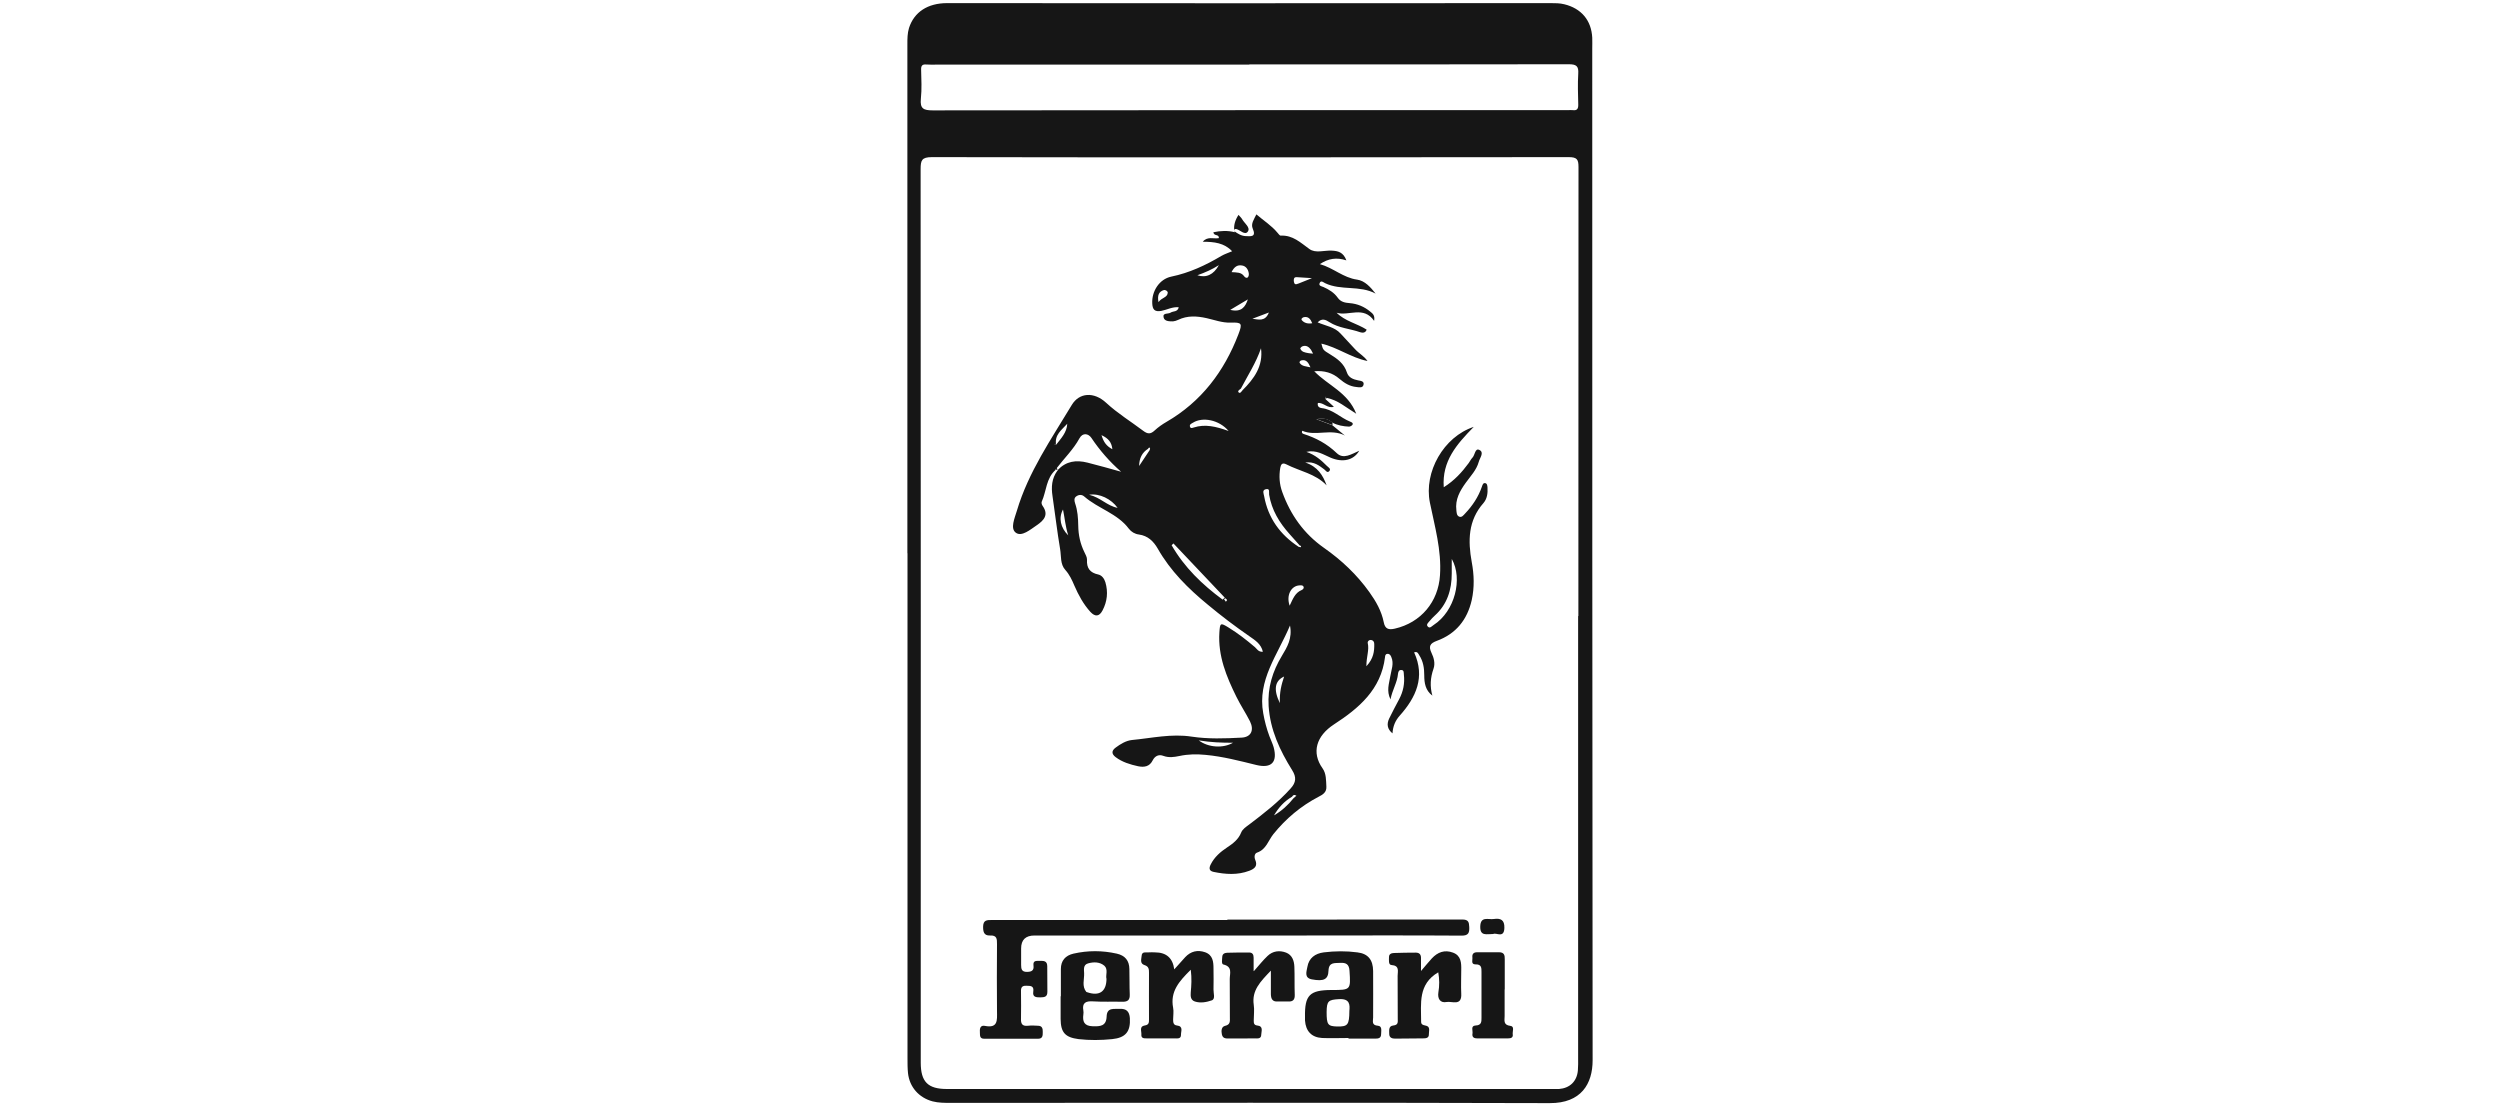
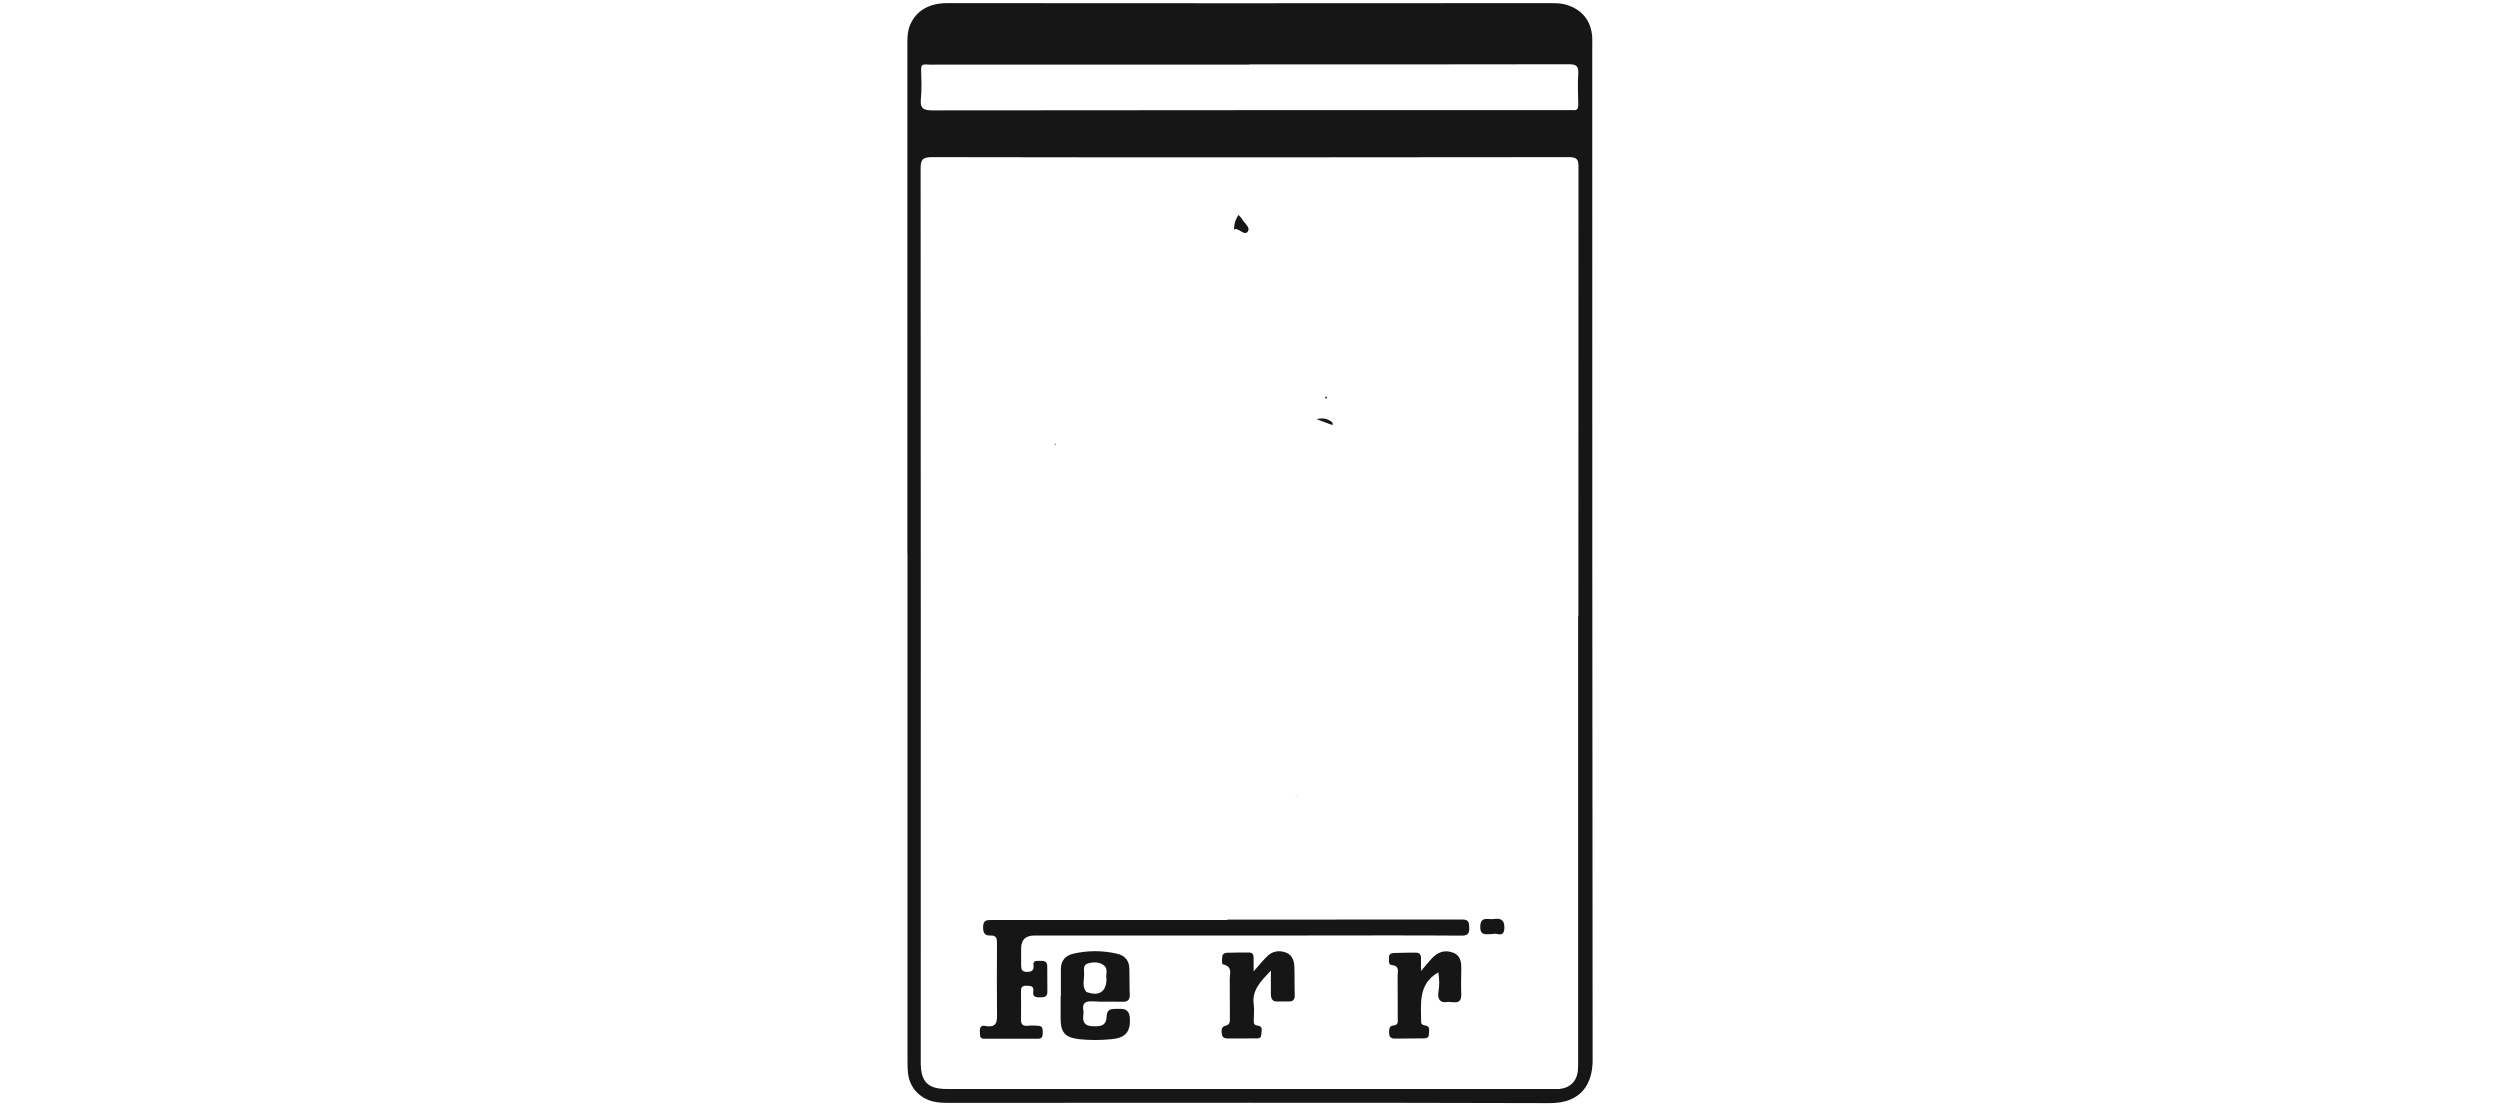
<svg xmlns="http://www.w3.org/2000/svg" id="Ebene_1" viewBox="0 0 200 88.5">
  <defs>
    <style>
      .cls-1 {
        fill: #161616;
      }
    </style>
  </defs>
  <g id="gkVH0l">
    <g>
      <path class="cls-1" d="M72.59,44.26c0-13.57,0-27.15,0-40.72,0-.44,0-.87.13-1.3.41-1.28,1.5-1.99,3.05-1.99,7.62,0,15.25.01,22.87.01,8.47,0,16.95-.01,25.42-.01.36,0,.72,0,1.08.09,1.36.33,2.17,1.28,2.24,2.68.01.29,0,.58,0,.87,0,26.98,0,53.95.03,80.93,0,1.88-.91,3.44-3.43,3.43-15.98-.05-31.95-.02-47.93-.02-.49,0-.97,0-1.44-.12-1.09-.29-1.85-1.14-1.97-2.26-.04-.38-.04-.78-.04-1.16,0-13.48,0-26.95,0-40.43h0ZM126.27,49.28c0-11.97,0-23.94.01-35.92,0-.62-.13-.79-.79-.79-16.98.02-33.95.03-50.93,0-.83,0-.91.26-.91.97.02,23.82.01,47.65.01,71.47,0,1.54.57,2.11,2.1,2.11,16.15,0,32.3,0,48.45,0,.17,0,.34,0,.51,0,.87-.07,1.43-.61,1.51-1.48.03-.34.02-.68.02-1.02,0-11.78,0-23.56,0-35.33ZM99.95,5.17h0c-8.35,0-16.7,0-25.05,0-.27,0-.54.01-.8-.01-.32-.03-.42.1-.41.41.02.78.06,1.56-.02,2.33-.08.79.21.93.95.93,16.94-.02,33.89-.02,50.83-.02.12,0,.24-.01.36,0,.35.05.46-.1.45-.45-.02-.82-.05-1.65,0-2.47.04-.61-.16-.75-.76-.75-8.52.02-17.04.01-25.56.01Z" />
-       <path class="cls-1" d="M98.75,18.5c.28.2.57.38.92.39.39.01.85.09.55-.6-.17-.39.1-.74.29-1.14.58.5,1.21.89,1.69,1.47.08.09.18.24.26.23.96-.05,1.58.56,2.29,1.07.49.36,1.18.1,1.78.13.5.02.94.12,1.18.78-.79-.26-1.45-.15-2.12.3,1.08.3,1.87,1.09,2.98,1.24.62.09,1.07.6,1.48,1.12-1.27-.69-2.77-.22-4.05-.84-.12-.06-.33-.26-.43,0-.09.22.15.25.3.31.45.2.86.45,1.15.86.24.34.58.4.95.43.62.05,1.17.28,1.65.68.18.15.39.28.31.74-.85-1.23-2.02-.36-3-.65.67.68,1.62.85,2.4,1.35-.08.27-.33.27-.51.21-.82-.29-1.72-.33-2.47-.81-.28-.18-.59-.35-.94.02.65.28,1.36.37,1.83.89.39.43.78.84,1.17,1.26.31.34.71.54.99.94-1.31-.26-2.41-1.1-3.69-1.39.13.49.12.51.69.85.59.36,1.12.74,1.35,1.45.13.41.49.56.9.64.19.04.51.05.43.36-.07.27-.36.19-.57.17-.53-.05-.95-.31-1.35-.65-.56-.49-1.23-.68-2.02-.61,1.1,1.14,2.69,1.68,3.36,3.4-.83-.51-1.49-1.1-2.34-1.26-.02-.08-.08-.12-.15-.07-.02.01.03.11.04.17.21.19.42.38.66.6-.51.17-.83-.36-1.28-.3-.07.29.14.39.31.41.89.1,1.49.77,2.27,1.08.12.05.25.1.2.23-.03.08-.19.17-.29.17-.46-.02-.91-.1-1.33-.32-.33-.27-.69-.41-1.28-.27.53.2.91.34,1.28.48.33.27.67.55,1,.82-1.12-.58-2.34.09-3.41-.38-.08.17.02.22.09.25,1,.32,1.89.79,2.67,1.54.54.52,1.17.08,1.8-.19-.46.78-1.34.96-2.3.55-.59-.25-1.14-.64-1.93-.46.71.24,1.19.67,1.65,1.13.11.11.34.22.19.4-.17.2-.29-.04-.41-.13-.41-.3-.8-.64-1.52-.55.99.33,1.41,1.01,1.71,1.83-.89-.94-2.15-1.13-3.22-1.68-.33-.17-.44,0-.49.28-.11.66-.07,1.3.16,1.93.66,1.83,1.73,3.34,3.34,4.47,1.4.98,2.63,2.14,3.63,3.54.53.74.97,1.51,1.15,2.41.1.53.38.63.89.51,2.08-.48,3.48-2.14,3.61-4.28.13-2-.42-3.89-.81-5.81-.49-2.44,1.1-5.26,3.51-6.05-1.37,1.4-2.55,2.73-2.4,4.83.86-.54,1.46-1.21,2-1.94.1-.14.17-.3.29-.42.21-.21.21-.79.55-.63.43.2.04.64-.04.96-.18.65-.65,1.13-1.03,1.66-.48.66-.87,1.35-.76,2.21.02.19.02.42.22.51.22.09.35-.12.48-.25.59-.62,1.06-1.33,1.34-2.14.05-.15.1-.32.26-.29.16.02.18.2.19.35.03.45-.03.9-.32,1.24-1.24,1.4-1.25,3.03-.94,4.73.19,1.01.22,2.02,0,3.03-.36,1.59-1.27,2.71-2.8,3.27-.54.2-.67.43-.42.96.19.39.31.85.16,1.27-.25.71-.3,1.41-.09,2.15-.56-.42-.65-1.01-.65-1.63,0-.57-.08-1.11-.4-1.6-.08-.13-.14-.33-.41-.23.9,1.97.16,3.59-1.15,5.06-.35.39-.55.85-.58,1.42-.43-.35-.47-.75-.27-1.18.25-.52.53-1.04.8-1.55.33-.62.46-1.27.38-1.97-.02-.15.03-.38-.23-.37-.18,0-.22.16-.24.31-.06.69-.45,1.27-.6,2.04-.34-.69-.11-1.26-.02-1.83.08-.52.32-1.03.08-1.57-.06-.14-.14-.26-.32-.24-.16.02-.17.16-.18.27-.32,2.58-2.09,4.08-4.08,5.37-1.43.93-1.81,2.26-.92,3.51.31.43.28.97.31,1.48.02.44-.28.63-.62.8-1.42.74-2.62,1.75-3.62,2.99-.41.51-.57,1.23-1.31,1.48-.2.07-.24.35-.14.58.21.49-.05.71-.47.87-.95.36-1.91.29-2.87.09-.38-.08-.36-.33-.22-.6.29-.58.77-1,1.3-1.35.47-.31.91-.64,1.13-1.19.12-.3.41-.47.66-.66,1.16-.88,2.31-1.77,3.29-2.86.45-.49.49-.91.13-1.48-.98-1.57-1.76-3.23-1.88-5.13-.09-1.46.31-2.77,1.06-4.01.42-.7.85-1.4.65-2.43-.99,2.36-2.63,4.36-2.14,7.03.11.62.27,1.23.49,1.82.11.29.25.58.34.88.33,1.21-.18,1.72-1.38,1.43-1.34-.33-2.67-.68-4.06-.81-.71-.07-1.41-.06-2.1.09-.44.09-.84.15-1.28-.01-.36-.14-.67,0-.85.35-.25.51-.68.58-1.17.48-.64-.14-1.27-.33-1.8-.73-.33-.25-.34-.51,0-.76.39-.29.83-.56,1.31-.61,1.58-.15,3.15-.52,4.77-.27,1.32.2,2.67.15,4,.08.75-.04,1.02-.59.67-1.3-.34-.67-.76-1.3-1.09-1.97-.8-1.62-1.48-3.27-1.36-5.14.05-.77.08-.8.73-.4.75.46,1.43.99,2.1,1.56.17.14.28.41.65.38-.14-.62-.62-.92-1.05-1.22-1.16-.8-2.28-1.65-3.36-2.55-1.57-1.29-2.99-2.7-4-4.48-.34-.59-.79-1.03-1.51-1.13-.32-.04-.61-.21-.8-.46-.92-1.23-2.46-1.61-3.57-2.58-.18-.16-.41-.16-.61-.03-.23.14-.19.36-.12.58.2.58.24,1.18.25,1.79.01.74.16,1.44.49,2.11.09.19.22.41.21.61-.04.67.24,1.04.9,1.18.28.06.48.32.57.62.23.78.15,1.54-.23,2.26-.26.49-.59.52-.97.11-.56-.62-.95-1.34-1.28-2.1-.19-.45-.39-.88-.72-1.25-.43-.47-.32-1.1-.42-1.67-.24-1.41-.4-2.83-.61-4.25-.11-.72-.06-1.4.38-2.01.04-.01.05-.04.04-.07.67-.71,1.46-.82,2.38-.59.89.22,1.78.48,2.69.73-.93-.81-1.71-1.71-2.38-2.71-.24-.35-.69-.44-.95.03-.49.9-1.23,1.61-1.84,2.41-.05.02-.08.06-.07.12-.77.67-.73,1.7-1.11,2.54-.04.09,0,.25.07.34.51.72.1,1.16-.47,1.55-.52.35-1.2.94-1.67.6-.47-.34-.1-1.16.08-1.76.92-3.1,2.75-5.73,4.39-8.46.59-.99,1.77-1.09,2.76-.17.92.85,1.97,1.49,2.95,2.23.37.28.6.28.93-.03.28-.26.61-.49.94-.68,2.79-1.62,4.61-4.03,5.75-7,.34-.89.28-.97-.63-.94-.67.02-1.29-.22-1.92-.36-.77-.17-1.53-.22-2.27.14-.13.06-.28.11-.41.12-.29,0-.68,0-.75-.31-.1-.4.36-.26.56-.39.2-.14.56-.03.65-.43-.5-.05-.93.2-1.39.29-.54.1-.71-.11-.73-.6-.05-.96.56-1.94,1.52-2.14,1.45-.3,2.75-.91,4-1.65.27-.16.57-.25.87-.38-.63-.67-1.44-.76-2.35-.76.38-.46.88-.21,1.29-.29.02-.35-.4-.13-.44-.47.57-.12,1.14-.15,1.72,0h0ZM103.72,63.67c-.15-.12-.27-.08-.36.07-.62.36-1.08.87-1.44,1.49.62-.36,1.13-.83,1.57-1.38.08-.07.16-.14.24-.2h-.03s.02.02.02.02ZM91.85,35.9c-.49.3-.71.77-.72,1.38.28-.43.57-.85.85-1.28,0-.06.04-.16.02-.17-.07-.05-.12,0-.15.07ZM84.49,35.58c.39-.51.86-.98.89-1.68-.44.49-1.04.89-.89,1.69-.03-.06-.05-.15-.13-.04.04.01.08.02.13.03ZM99.39,31.23c.94-.93,1.68-1.95,1.49-3.37-.39,1.15-1.05,2.16-1.61,3.23-.1.08-.28.18-.19.29.13.14.22-.05.31-.14ZM103.89,43.75c.06,0,.16.04.18.02.05-.08-.02-.12-.09-.13-.27-.3-.54-.61-.81-.91-.82-.91-1.44-1.93-1.64-3.16-.03-.18.1-.53-.28-.43-.29.08-.16.34-.12.55.32,1.76,1.28,3.09,2.77,4.06ZM116.14,44.74c0,.38,0,.75,0,1.13,0,1.31-.36,2.48-1.36,3.38-.14.13-.28.27-.4.42-.11.14-.34.3-.13.48.15.14.31-.07.44-.15,1.71-1.11,2.34-3.7,1.46-5.27ZM93.87,43.48s-.1.09-.14.14c1.02,1.77,2.45,3.15,4.08,4.35l.17-.16c-1.37-1.44-2.73-2.89-4.1-4.33ZM98.29,34.48c-.76-.9-2.09-1.15-2.86-.66-.12.07-.29.13-.23.32.05.16.2.09.3.06.9-.29,1.76-.09,2.79.28ZM109.32,53.29c.57-.62.63-1.19.62-1.77,0-.16-.07-.29-.24-.32-.19-.03-.31.13-.28.25.13.55-.11,1.08-.11,1.84ZM103.17,48.46c.26-.55.44-1.04.95-1.25.11-.05.22-.14.16-.28-.06-.13-.2-.1-.32-.1-.66.03-1.08.78-.79,1.62ZM98.52,21.77c.43.03.78,0,1.01.33.07.1.21.18.3.08.07-.07.09-.22.07-.33-.05-.3-.22-.56-.53-.61-.37-.07-.64.1-.85.54ZM95.9,59.23c.76.58,1.96.65,2.74.19-.92,0-1.78-.03-2.74-.19ZM85.04,40.76c-.37.67-.2,1.46.42,2.07-.23-.71-.28-1.39-.42-2.07ZM89.41,40.63c-.51-.71-1.44-1.18-2.28-1.05.93.23,1.42.88,2.28,1.05ZM102.39,56.25c-.04-.85.12-1.47.34-2.13-.75.34-.87,1.05-.34,2.13ZM104.94,22.25c-.52-.03-.81-.05-1.09-.07-.15-.01-.31-.04-.34.16-.02.11,0,.25.05.34.08.12.22.03.33,0,.29-.11.57-.23,1.05-.42ZM97.51,21.21c-.53.34-1.1.59-1.72.81.7.23,1.3-.04,1.72-.81ZM98.42,24.79c.88.21,1.2-.22,1.41-.84-.43.26-.85.51-1.41.84ZM92.68,24.17c.26-.38.71-.35.74-.75.01-.13-.19-.26-.33-.21-.37.12-.52.4-.41.96ZM105.04,28.28c-.1-.18-.12-.24-.16-.3-.17-.23-.38-.38-.67-.28-.08.02-.2.15-.19.18.11.29.39.32.65.37.09.02.18.02.37.04ZM101.51,25c-.53.2-.92.35-1.32.5.49.06,1.03.25,1.32-.5ZM88.12,34.81c.17.58.41.88.87,1.13-.06-.55-.3-.86-.87-1.13ZM104.84,29.39c-.17-.39-.34-.65-.73-.56-.09.02-.19.12-.13.21.18.27.49.26.87.35ZM104.98,25.86c-.14-.35-.32-.55-.66-.49-.11.02-.27.14-.17.25.19.22.47.3.83.24ZM98.17,48.01s-.07-.11-.13-.14c-.02-.01-.08.04-.12.06.05.07.1.14.15.21.03-.04.05-.07.09-.12Z" />
      <path class="cls-1" d="M98.18,73.57c6.26,0,12.52,0,18.79-.01.51,0,.55.21.57.6.02.46-.06.7-.63.69-4.13-.03-8.25-.01-12.38-.01-7.26,0-14.51,0-21.77,0q-1.07,0-1.07,1.04c0,.44,0,.87,0,1.31,0,.32.04.57.47.56.36,0,.57-.11.52-.5-.06-.45.26-.37.51-.38.31-.01.59,0,.59.43,0,.68,0,1.36.01,2.04,0,.42-.23.44-.57.45-.33,0-.62-.02-.56-.44.08-.51-.23-.48-.56-.49-.44-.02-.43.26-.42.57,0,.68.02,1.36,0,2.04-.02.43.09.64.56.59.26-.03.53-.02.8,0,.32,0,.39.21.38.49,0,.28.01.55-.38.55-1.43,0-2.86,0-4.3,0-.41,0-.33-.31-.35-.58-.02-.31.09-.51.4-.45,1.05.21.98-.45.97-1.15-.02-1.8-.01-3.59,0-5.39,0-.41,0-.72-.56-.69-.5.02-.56-.32-.55-.74.02-.5.31-.5.69-.5,6.29,0,12.57,0,18.86,0h0Z" />
      <path class="cls-1" d="M84.87,79.7c0-.73,0-1.45,0-2.18,0-.67.36-1.08,1.01-1.23,1.15-.26,2.3-.26,3.46,0,.67.15,1,.56,1.01,1.23.02.68,0,1.36.03,2.03.02.46-.17.6-.6.59-.77-.02-1.55.02-2.33-.03-.59-.04-.9.11-.78.75.02.09.01.19,0,.29-.08.57.06.93.74.95.59.02,1.09,0,1.12-.77.02-.77.6-.59,1.05-.62.53-.03.77.21.81.74.06,1.08-.34,1.57-1.42,1.68-.9.09-1.79.1-2.68,0-1.08-.14-1.43-.53-1.44-1.61,0-.61,0-1.21,0-1.82,0,0,0,0,0,0ZM88.51,78.28c-.06-.28.15-.74-.16-1.02-.36-.31-.85-.32-1.3-.19-.41.11-.33.5-.32.79.02.5-.2,1.04.18,1.5.01.01.05,0,.07.02.96.33,1.54-.04,1.54-1.1Z" />
-       <path class="cls-1" d="M107.88,83.04c-.7,0-1.41.03-2.11,0-.85-.05-1.31-.55-1.37-1.4,0-.1,0-.19,0-.29-.03-1.74.37-2.14,2.11-2.15,1.56,0,1.55,0,1.45-1.54-.03-.53-.29-.66-.75-.63-.42.03-.9-.08-.93.61-.02.71-.37.89-1.33.71-.64-.12-.42-.64-.36-1,.12-.71.62-1.07,1.31-1.16.89-.11,1.8-.12,2.69,0,.85.1,1.25.59,1.26,1.49.01,1.24,0,2.47,0,3.71,0,.29-.15.63.39.67.35.03.25.41.25.66,0,.35-.23.37-.5.37-.7,0-1.41,0-2.11,0,0-.01,0-.02,0-.03ZM107.95,80.87c.04-.46.06-.99-.82-.94-.86.05-.99.14-1,1.03,0,1.01.09,1.14.85,1.16.84.01.96-.12.97-1.25Z" />
-       <path class="cls-1" d="M95.26,77.58c-.93.92-1.66,1.74-1.41,3.04.06.3,0,.63,0,.94,0,.23.02.45.31.48.53.06.31.47.32.73.01.37-.31.3-.54.3-.73,0-1.45,0-2.18,0-.21,0-.48.02-.45-.31.02-.26-.18-.65.26-.72.35-.05.35-.24.35-.5,0-1.24-.01-2.47,0-3.71,0-.28-.01-.51-.35-.62-.4-.12-.26-.48-.24-.74.02-.37.34-.26.56-.28.17-.02.34,0,.51,0q1.36,0,1.54,1.36c.32-.36.6-.67.88-.98.44-.47.99-.6,1.59-.39.62.22.67.76.67,1.31,0,.56.02,1.12,0,1.67-.01.3.17.76-.14.87-.41.14-.89.24-1.35.09-.35-.12-.35-.43-.33-.73.05-.55.09-1.11,0-1.83Z" />
      <path class="cls-1" d="M100.31,77.69c.44-.5.74-.88,1.09-1.21.42-.41.97-.47,1.49-.27.48.19.64.64.66,1.13.03.75,0,1.5.03,2.25.01.36-.12.54-.49.53-.29,0-.58-.01-.87,0-.43.03-.54-.22-.55-.58,0-.57,0-1.14,0-1.89-.84.88-1.54,1.58-1.37,2.74.06.4,0,.82,0,1.24,0,.2,0,.38.28.41.51.05.33.45.32.73,0,.37-.33.3-.55.3-.68.02-1.36,0-2.04.01-.26,0-.49,0-.56-.33-.06-.28-.04-.61.25-.68.45-.1.39-.39.39-.7,0-1.02,0-2.04-.01-3.05,0-.43.24-.99-.51-1.16-.17-.04-.1-.39-.09-.61.01-.26.21-.32.4-.33.58-.02,1.16-.02,1.74-.02.28,0,.37.16.37.42,0,.3,0,.61,0,1.05Z" />
      <path class="cls-1" d="M115.07,77.78c-1.64.95-1.38,2.5-1.38,3.96,0,.22.14.26.33.3.45.07.28.44.29.7.01.31-.24.33-.46.33-.75.01-1.5.02-2.25.02-.24,0-.45-.08-.46-.35,0-.28-.08-.66.32-.7.42-.04.36-.29.36-.55,0-1.14,0-2.28-.01-3.42,0-.37.18-.82-.5-.87-.25-.02-.19-.41-.19-.64,0-.26.21-.31.4-.32.58-.02,1.16-.03,1.74-.03.31,0,.43.17.42.46,0,.29,0,.58,0,1.01.34-.4.59-.7.86-1,.47-.51,1.03-.72,1.7-.47.65.24.67.82.66,1.39,0,.63-.03,1.26,0,1.89.06,1.03-.75.59-1.17.67-.51.1-.74-.26-.66-.77.09-.53.09-1.06-.01-1.61Z" />
-       <path class="cls-1" d="M120.37,79.17c0,.7,0,1.41,0,2.11,0,.34-.13.72.46.79.36.04.15.45.19.68.04.27-.16.32-.37.32-.83,0-1.65,0-2.48,0-.27,0-.42-.11-.37-.39.04-.23-.17-.62.25-.64.48-.02.47-.31.47-.64,0-1.21,0-2.43,0-3.64,0-.34,0-.62-.48-.61-.39,0-.22-.35-.25-.57-.03-.27.11-.4.38-.4.58,0,1.16.01,1.75,0,.41,0,.47.23.46.57,0,.8,0,1.6,0,2.4,0,0,0,0-.01,0Z" />
      <path class="cls-1" d="M119.46,74.72c-.54,0-1.05.19-1.04-.58.01-.88.65-.55,1.09-.62.54-.08.86.07.84.71-.02.87-.66.35-.89.49Z" />
      <path class="cls-1" d="M98.75,18.51c-.08-.47.06-.9.33-1.32.1.12.23.23.3.36.18.32.67.65.45.97-.24.34-.61-.13-.94-.2-.12-.02-.17.05-.15.17,0,0,0,.02,0,.02Z" />
      <path class="cls-1" d="M106.6,34.01c-.37-.14-.74-.28-1.28-.48.6-.14.95,0,1.28.27,0,.07,0,.14,0,.21Z" />
      <path class="cls-1" d="M103.72,63.67v-.02c-.07.07-.15.14-.24.2" />
-       <path class="cls-1" d="M84.49,35.58s-.08-.02-.13-.03c.08-.11.1-.02.13.04,0,0,0,0,0,0Z" />
+       <path class="cls-1" d="M84.49,35.58s-.08-.02-.13-.03c.08-.11.1-.02.13.04,0,0,0,0,0,0" />
      <path class="cls-1" d="M106.06,31.92c-.01-.06-.06-.16-.04-.17.07-.05.13,0,.15.07-.04.03-.07.06-.11.09Z" />
      <path class="cls-1" d="M92,35.83s-.01.11-.02.17" />
-       <path class="cls-1" d="M84.49,37.39s.07.09.1.14c.01.04,0,.06-.04.07-.04-.03-.09-.06-.13-.1,0-.06.02-.09.07-.12Z" />
      <path class="cls-1" d="M103.89,43.75s.05-.08.08-.11" />
      <polygon class="cls-1" points="103.72 63.67 103.71 63.65 103.73 63.65 103.72 63.67" />
    </g>
  </g>
</svg>